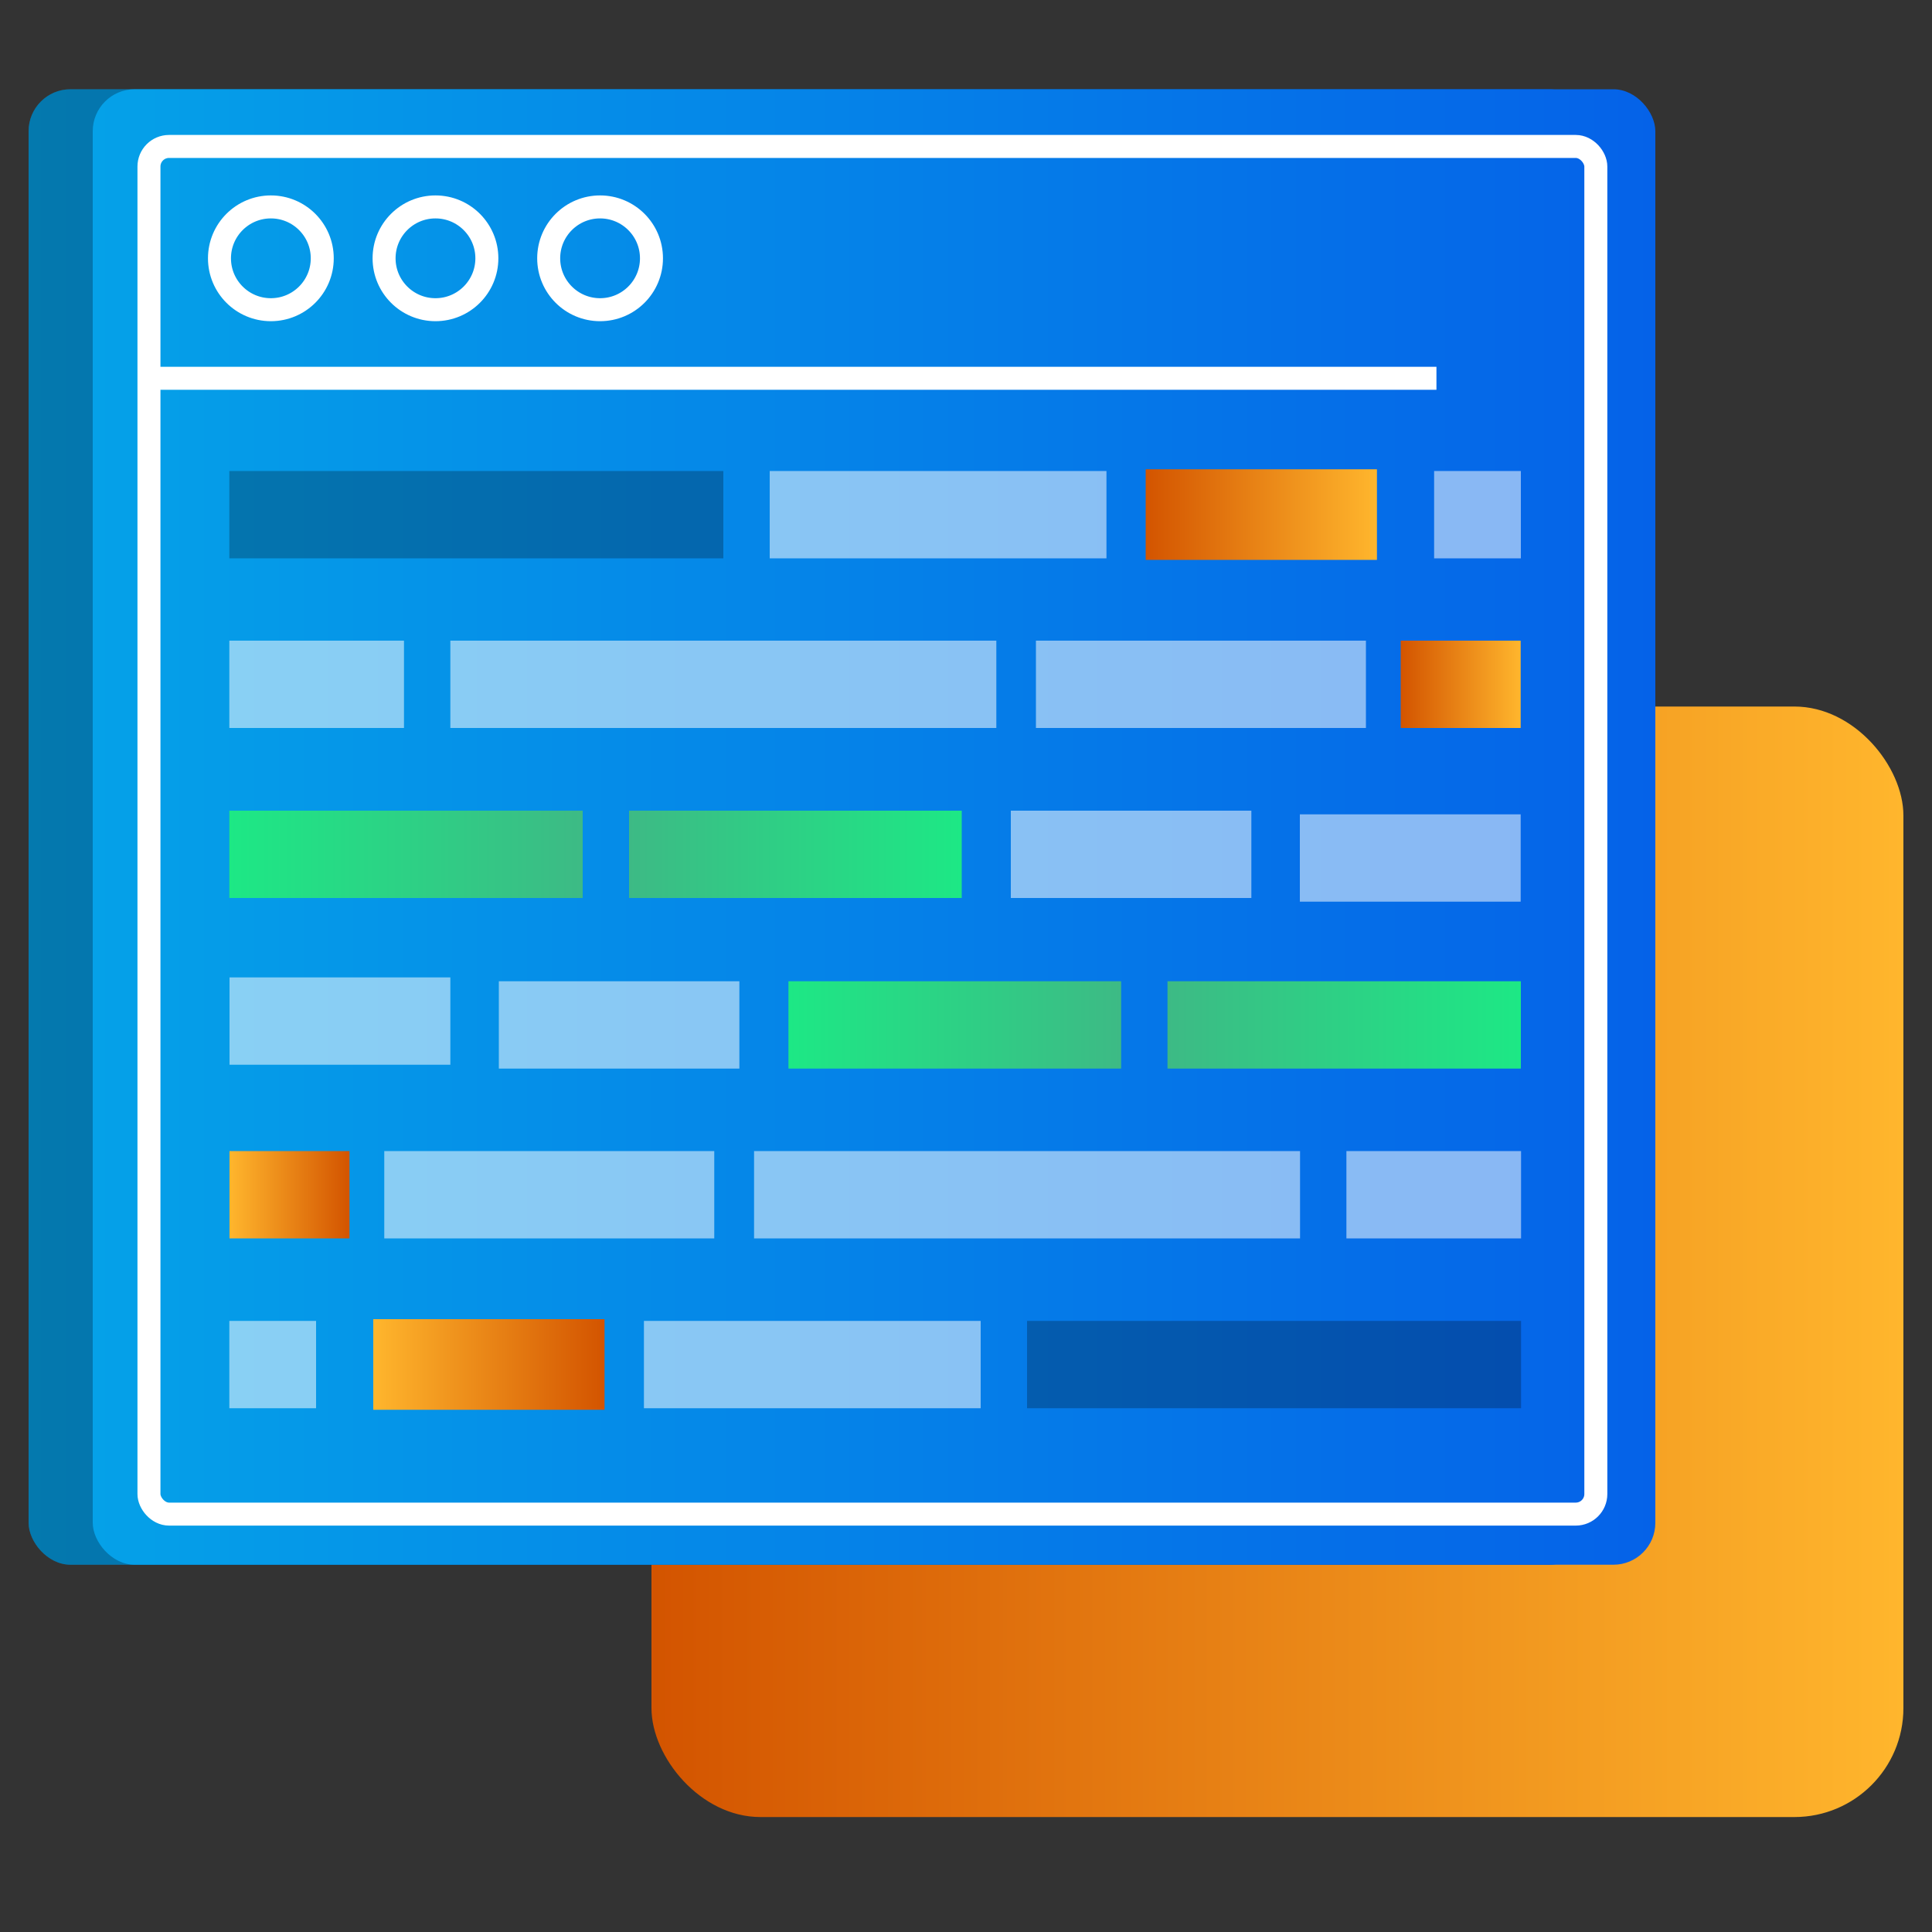
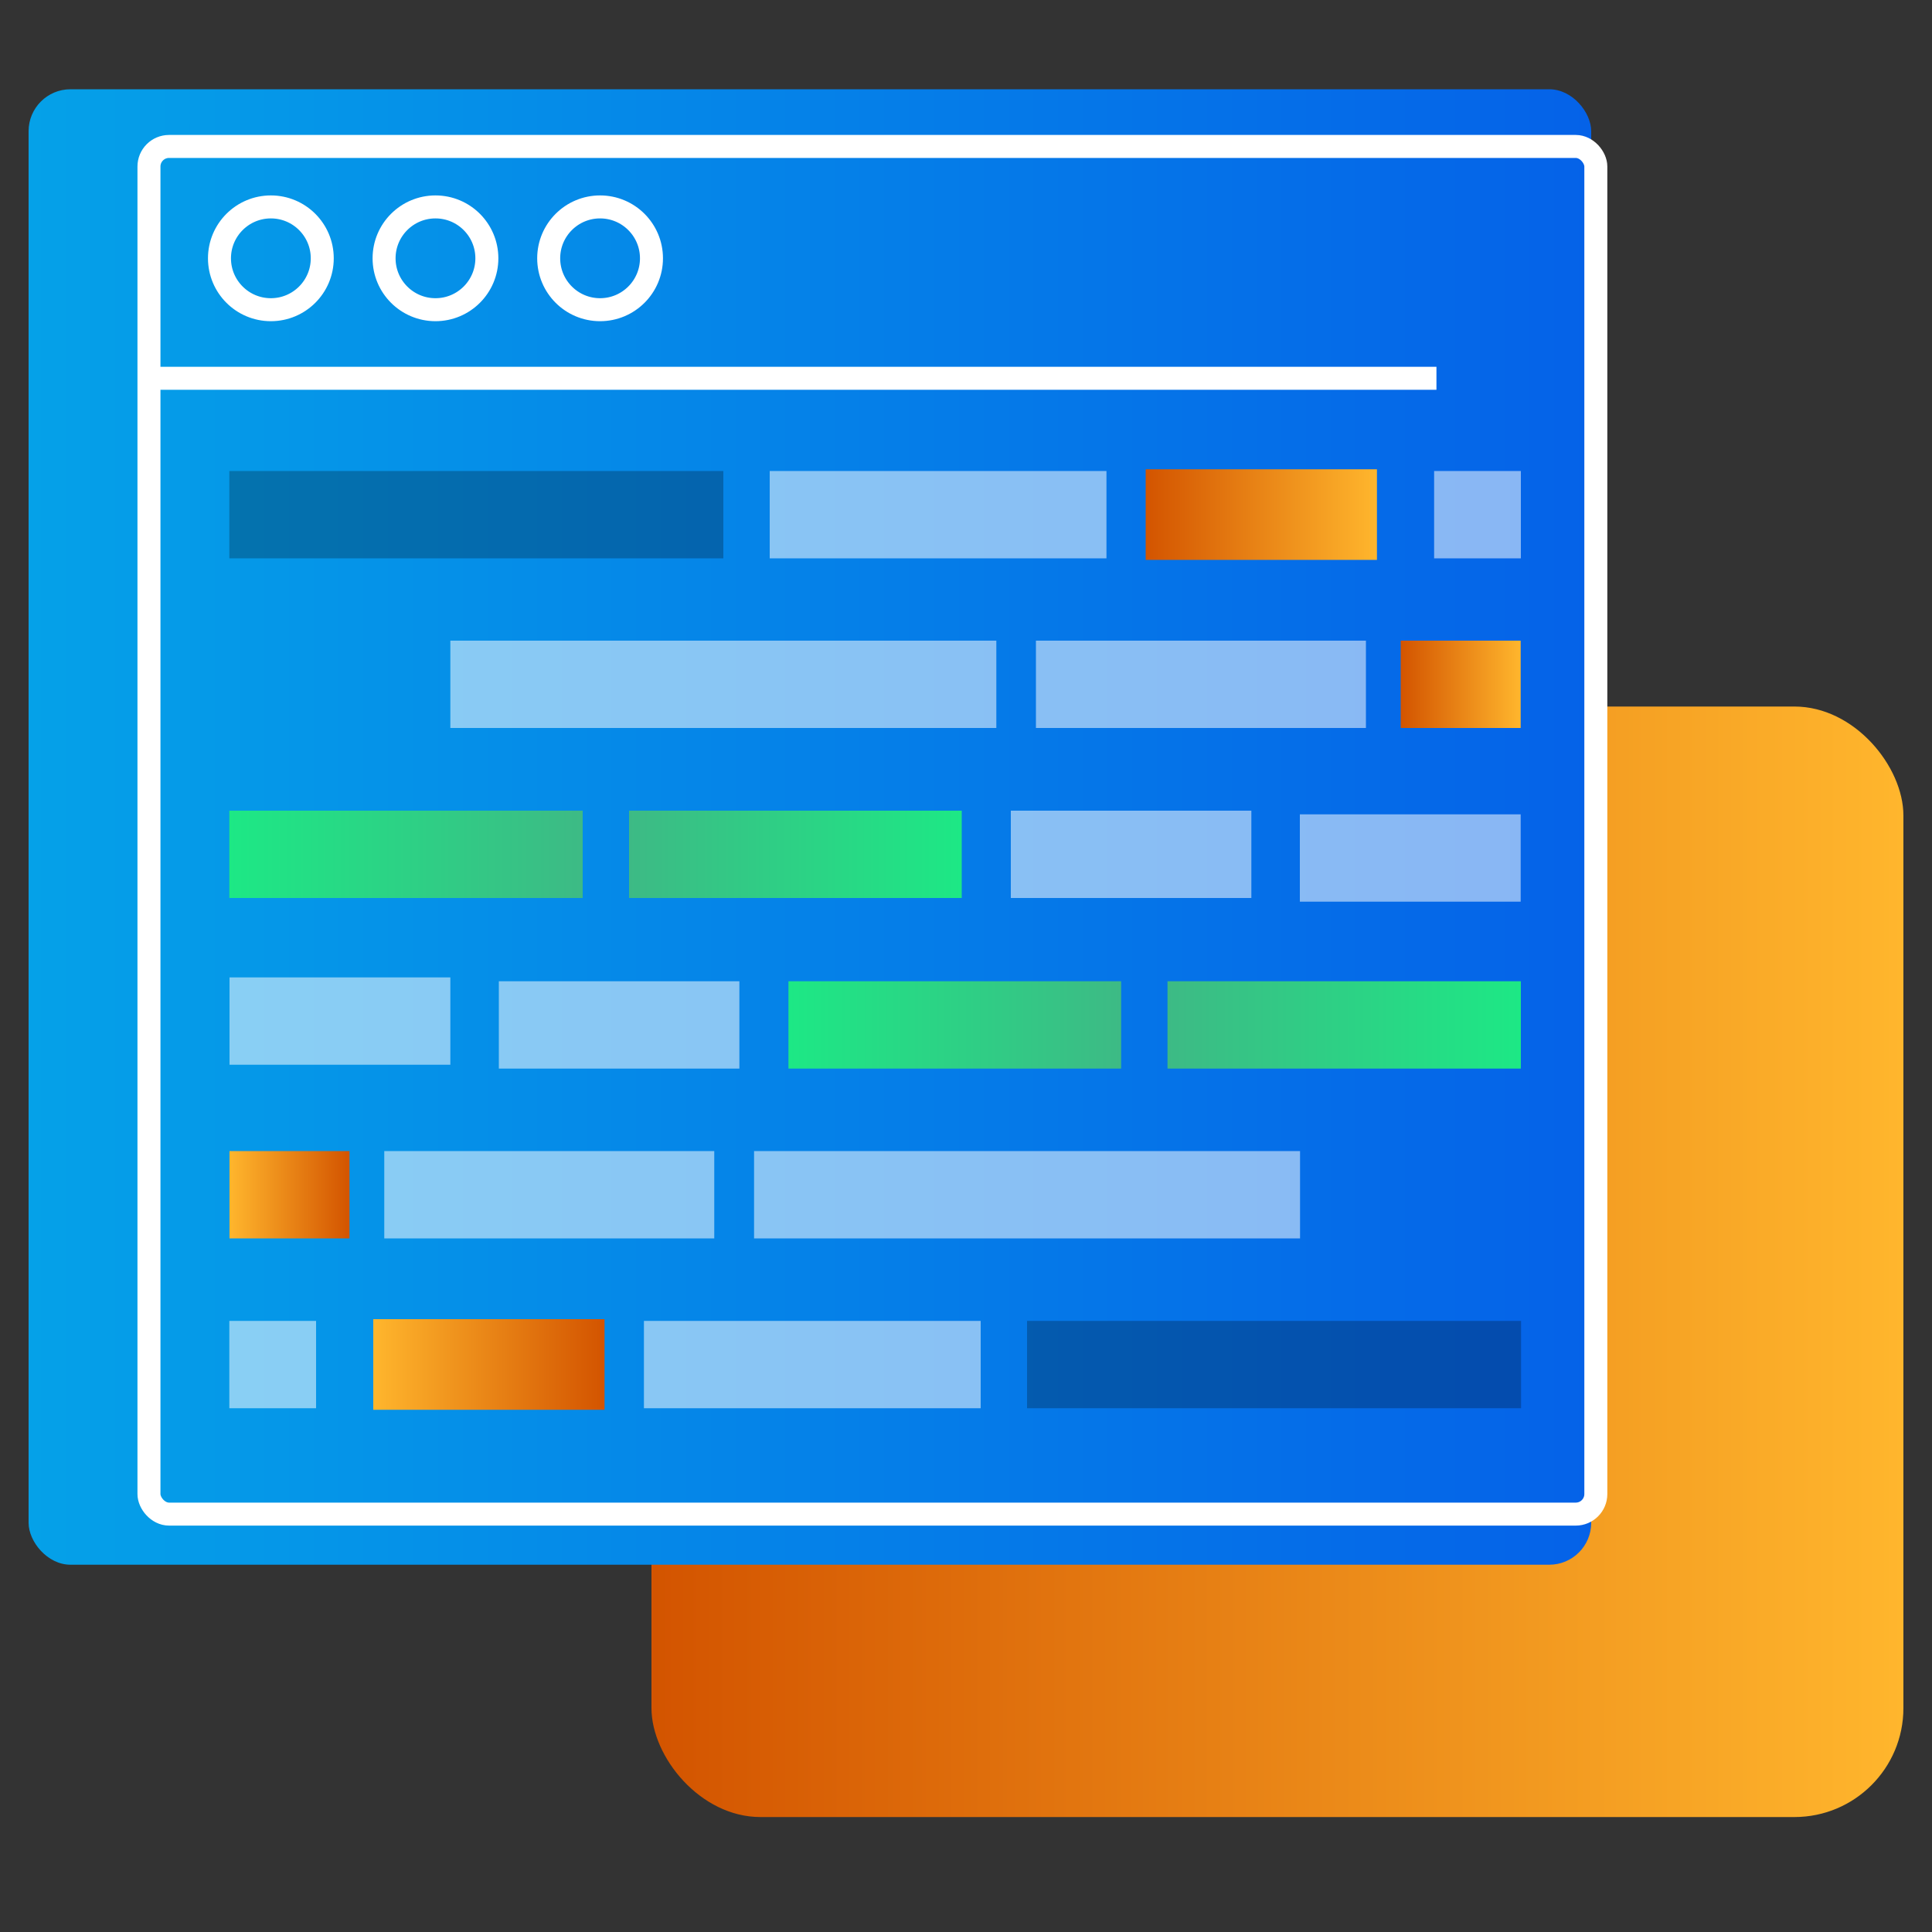
<svg xmlns="http://www.w3.org/2000/svg" xmlns:xlink="http://www.w3.org/1999/xlink" id="Layer_1" data-name="Layer 1" viewBox="0 0 100 100">
  <rect x="0" y="0" width="100" height="100" fill="#333333" stroke="none" />
  <defs>
    <style>.cls-1{fill:url(#linear-gradient);}.cls-2{fill:url(#linear-gradient-2);}.cls-3{opacity:0.25;}.cls-4{fill:url(#linear-gradient-3);}.cls-5{fill:none;stroke:#fff;stroke-miterlimit:10;stroke-width:1.19px;}.cls-6{fill:url(#linear-gradient-4);}.cls-7{fill:#fff;opacity:0.53;}.cls-8{fill:url(#linear-gradient-5);}.cls-9{fill:url(#linear-gradient-6);}.cls-10{fill:url(#linear-gradient-7);}.cls-11{fill:url(#linear-gradient-8);}.cls-12{fill:url(#linear-gradient-9);}.cls-13{fill:url(#linear-gradient-10);}.cls-14{fill:url(#linear-gradient-11);}</style>
    <linearGradient id="linear-gradient" x1="33.72" y1="65.31" x2="98.52" y2="65.31" gradientUnits="userSpaceOnUse">
      <stop offset="0" stop-color="#d35400" />
      <stop offset="1" stop-color="#ffb62d" />
    </linearGradient>
    <linearGradient id="linear-gradient-2" x1="1.48" y1="42.8" x2="82.36" y2="42.8" gradientUnits="userSpaceOnUse">
      <stop offset="0" stop-color="#05a1e8" />
      <stop offset="1" stop-color="#0562e8" />
    </linearGradient>
    <linearGradient id="linear-gradient-3" x1="4.8" y1="42.8" x2="85.69" y2="42.8" xlink:href="#linear-gradient-2" />
    <linearGradient id="linear-gradient-4" x1="149.16" y1="-1273.46" x2="166.39" y2="-1273.46" gradientTransform="matrix(1, 0, 0, -1, -116.61, -1229.24)" gradientUnits="userSpaceOnUse">
      <stop offset="0" stop-color="#3dba85" />
      <stop offset="1" stop-color="#1de885" />
    </linearGradient>
    <linearGradient id="linear-gradient-5" x1="189.1" y1="-1264.67" x2="195.32" y2="-1264.67" gradientTransform="matrix(1, 0, 0, -1, -116.61, -1229.24)" xlink:href="#linear-gradient" />
    <linearGradient id="linear-gradient-6" x1="175.9" y1="-1255.88" x2="187.88" y2="-1255.88" gradientTransform="matrix(1, 0, 0, -1, -116.61, -1229.24)" xlink:href="#linear-gradient" />
    <linearGradient id="linear-gradient-7" x1="-2715.58" y1="-1273.46" x2="-2697.29" y2="-1273.46" gradientTransform="translate(-2685.42 -1229.24) rotate(180)" xlink:href="#linear-gradient-4" />
    <linearGradient id="linear-gradient-8" x1="1278.93" y1="-1287.1" x2="1296.15" y2="-1287.1" gradientTransform="matrix(-1, 0, 0, 1, 1336.97, 1340.15)" xlink:href="#linear-gradient-4" />
    <linearGradient id="linear-gradient-9" x1="1318.87" y1="-1278.3" x2="1325.08" y2="-1278.3" gradientTransform="matrix(-1, 0, 0, 1, 1336.97, 1340.15)" xlink:href="#linear-gradient" />
    <linearGradient id="linear-gradient-10" x1="1305.67" y1="-1269.52" x2="1317.64" y2="-1269.52" gradientTransform="matrix(-1, 0, 0, 1, 1336.97, 1340.15)" xlink:href="#linear-gradient" />
    <linearGradient id="linear-gradient-11" x1="-3845.35" y1="-1287.1" x2="-3827.05" y2="-1287.1" gradientTransform="translate(3905.78 1340.15)" xlink:href="#linear-gradient-4" />
  </defs>
  <rect class="cls-1" x="33.72" y="36.57" width="64.8" height="57.48" rx="5.64" />
  <rect class="cls-2" x="1.48" y="4.62" width="80.88" height="76.37" rx="2.17" />
-   <rect class="cls-3" x="1.48" y="4.62" width="80.88" height="76.37" rx="2.17" />
-   <rect class="cls-4" x="4.8" y="4.62" width="80.88" height="76.37" rx="2.17" />
  <rect class="cls-5" x="7.72" y="7.58" width="74.89" height="70.79" rx="1.04" transform="translate(90.32 85.95) rotate(-180)" />
  <line class="cls-5" x1="7.72" y1="19.58" x2="74.35" y2="19.58" />
  <circle class="cls-5" cx="14.02" cy="13.37" r="2.66" />
  <circle class="cls-5" cx="22.54" cy="13.37" r="2.66" />
  <circle class="cls-5" cx="31.06" cy="13.37" r="2.66" />
  <rect class="cls-6" x="32.56" y="41.96" width="17.22" height="4.52" />
  <rect class="cls-7" x="23.31" y="33.16" width="28.26" height="4.52" />
  <rect class="cls-7" x="53.62" y="33.16" width="17.08" height="4.52" />
  <rect class="cls-7" x="39.84" y="24.38" width="17.43" height="4.52" />
  <rect class="cls-8" x="72.5" y="33.16" width="6.21" height="4.52" />
  <rect class="cls-9" x="59.3" y="24.29" width="11.97" height="4.69" />
  <rect class="cls-7" x="52.32" y="41.96" width="12.45" height="4.52" />
  <rect class="cls-10" x="11.87" y="41.96" width="18.29" height="4.52" />
-   <rect class="cls-7" x="11.87" y="33.16" width="9.04" height="4.52" />
  <rect class="cls-3" x="11.87" y="24.38" width="25.57" height="4.52" />
  <rect class="cls-7" x="67.28" y="42.15" width="11.43" height="4.52" />
  <rect class="cls-7" x="74.23" y="24.38" width="4.49" height="4.52" />
  <rect class="cls-11" x="40.81" y="50.79" width="17.22" height="4.52" />
  <rect class="cls-7" x="39.03" y="59.58" width="28.26" height="4.52" />
  <rect class="cls-7" x="19.89" y="59.58" width="17.08" height="4.52" />
  <rect class="cls-7" x="33.33" y="68.37" width="17.43" height="4.52" />
  <rect class="cls-12" x="11.88" y="59.58" width="6.21" height="4.52" />
  <rect class="cls-13" x="19.32" y="68.28" width="11.97" height="4.69" />
  <rect class="cls-7" x="25.82" y="50.79" width="12.45" height="4.52" />
  <rect class="cls-14" x="60.43" y="50.79" width="18.29" height="4.52" />
-   <rect class="cls-7" x="69.69" y="59.58" width="9.04" height="4.52" />
  <rect class="cls-3" x="53.16" y="68.37" width="25.57" height="4.52" />
  <rect class="cls-7" x="11.88" y="50.59" width="11.43" height="4.52" />
  <rect class="cls-7" x="11.87" y="68.37" width="4.49" height="4.52" />
</svg>